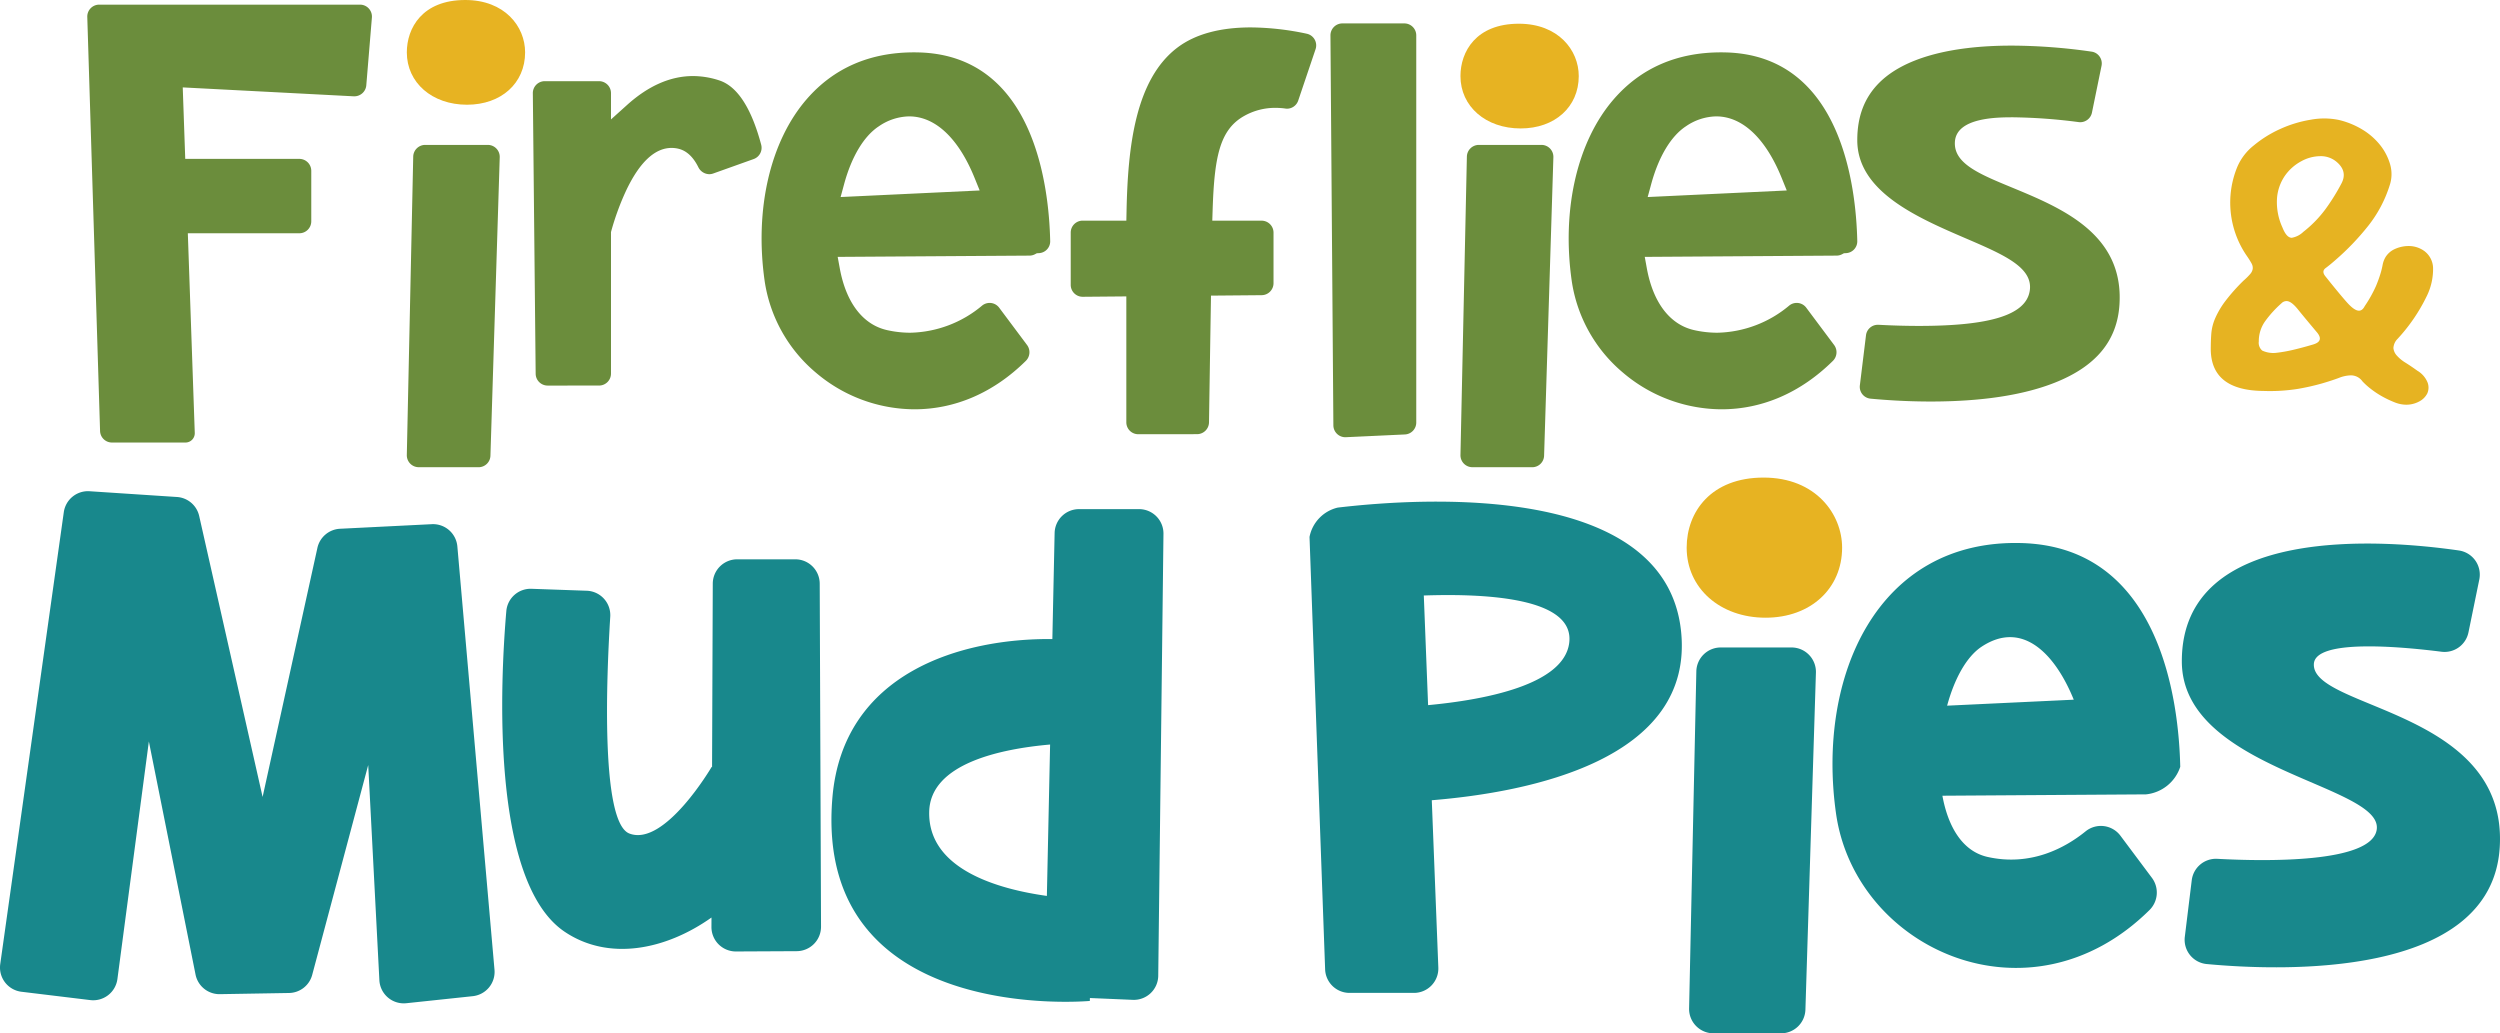
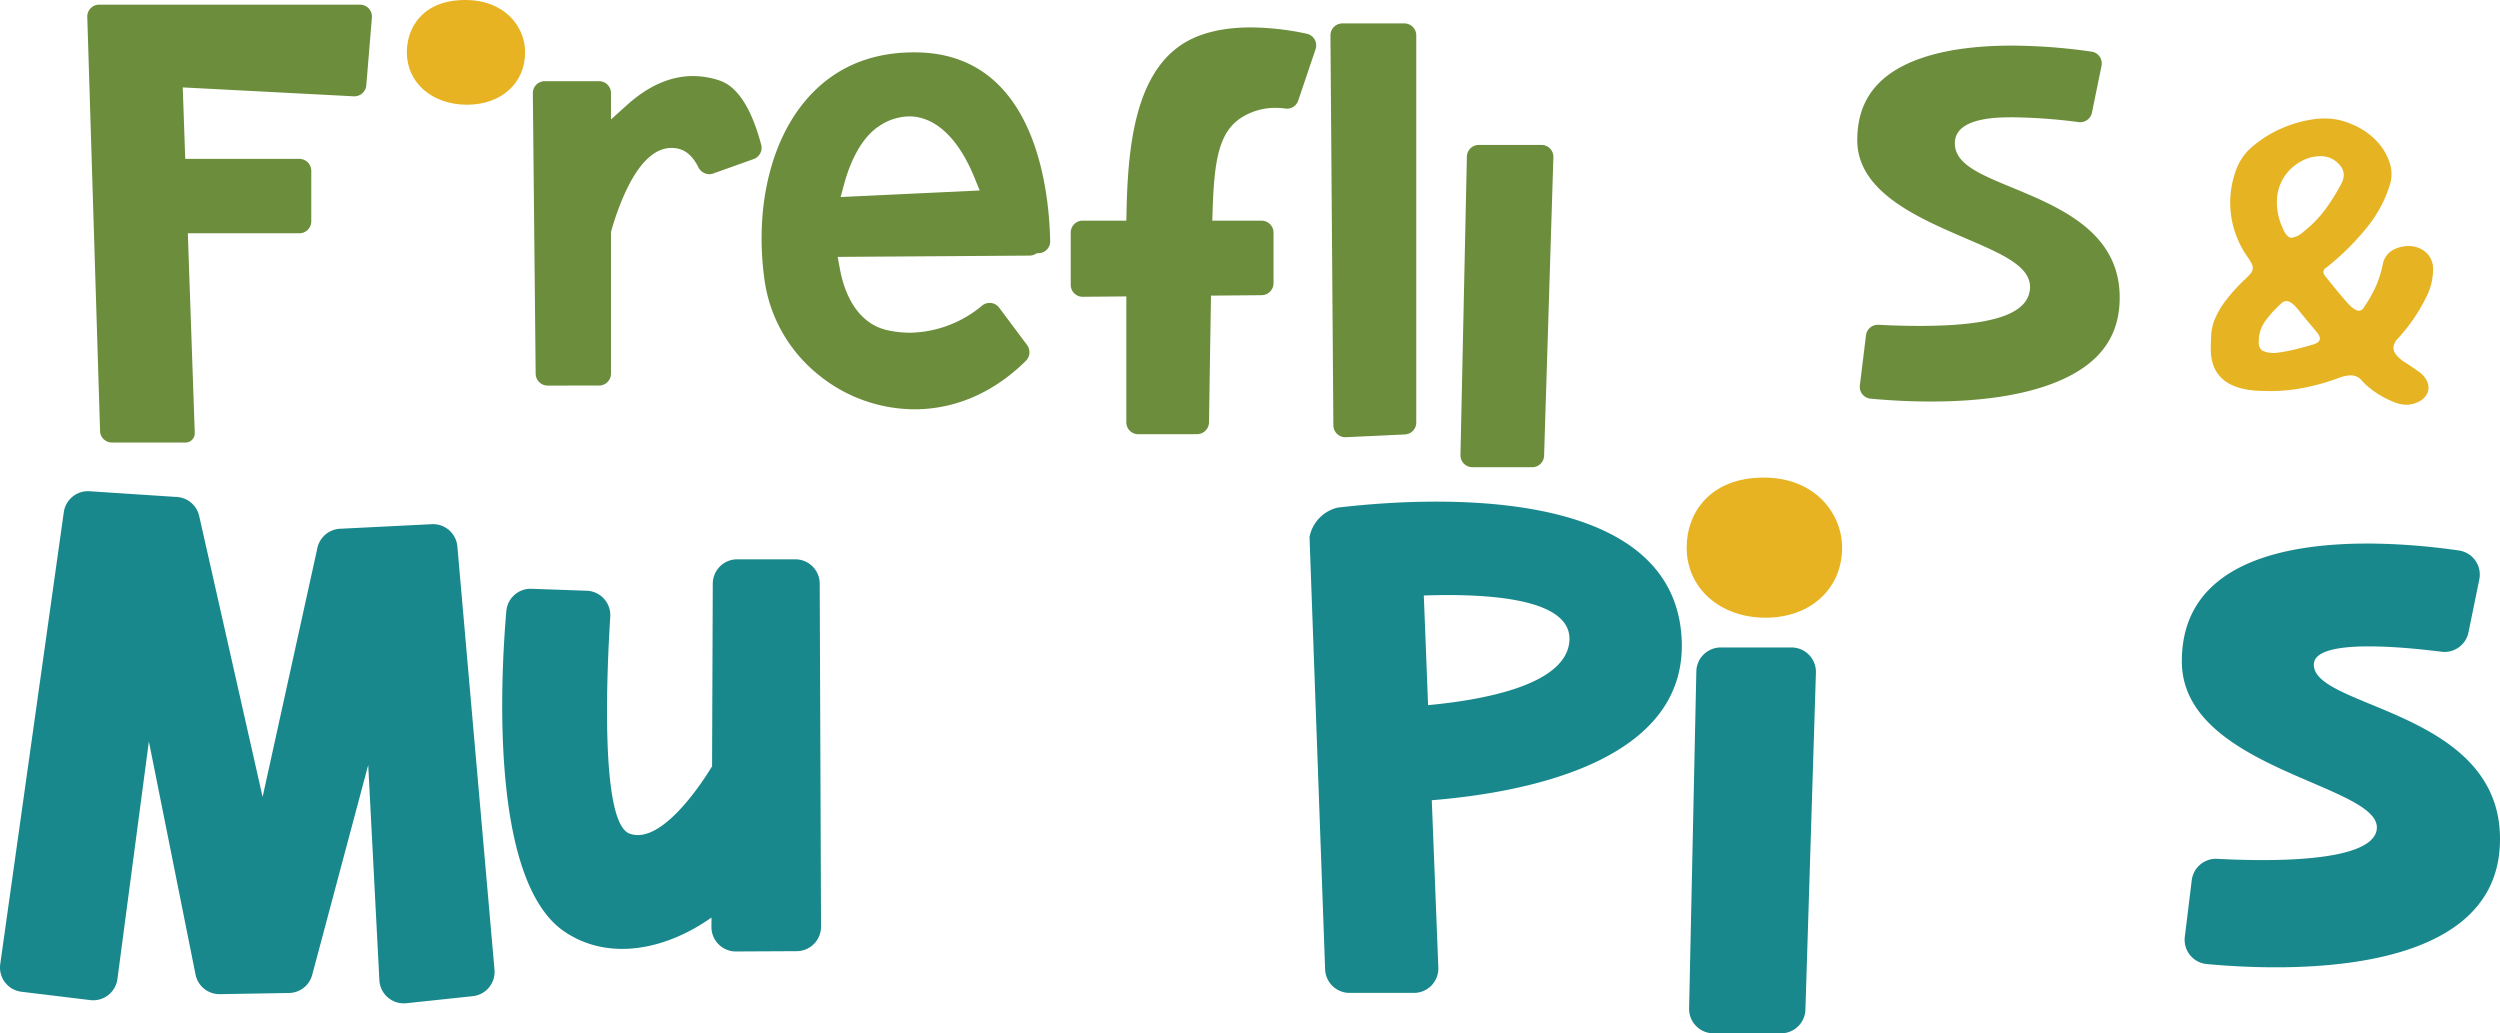
<svg xmlns="http://www.w3.org/2000/svg" id="Layer_1" data-name="Layer 1" viewBox="0 0 600 247.998">
  <defs>
    <style>.cls-1{fill:#18888c;}.cls-2{fill:#e6b322;}.cls-3{fill:#e7b322;}.cls-4{fill:#6b8d3c;}</style>
  </defs>
  <path class="cls-1" d="M1705.156,2018.705a5.858,5.858,0,0,1-5.1-6.633l15.255-108.464a5.859,5.859,0,0,1,6.189-5.03l20.973,1.381a5.861,5.861,0,0,1,5.331,4.558l15.222,67.433,13.151-59.773a5.859,5.859,0,0,1,5.429-4.593l22.029-1.1a5.86,5.86,0,0,1,6.131,5.34l8.913,101.6a5.859,5.859,0,0,1-5.22,6.339l-15.939,1.69a5.86,5.86,0,0,1-6.47-5.524l-2.678-51.642-13.443,50.364a5.858,5.858,0,0,1-5.562,4.348l-16.592.28a5.86,5.86,0,0,1-5.846-4.708l-11.2-55.942-7.551,57.026a5.861,5.861,0,0,1-6.514,5.048l-16.511-2Z" transform="translate(-1700 -1780.681)" />
  <path class="cls-1" d="M1897.047,2003.079a5.862,5.862,0,0,1-5.831,5.882l-14.579.073a5.859,5.859,0,0,1-5.889-5.882l.009-2.265c-11,7.788-24.683,10.535-35.259,3.4-17.888-12.073-15.391-60.466-13.979-76.954a5.851,5.851,0,0,1,6.045-5.342l13.255.468a5.858,5.858,0,0,1,5.642,6.223c-.894,14.3-2.356,49.342,4.578,52.039,8.477,3.3,19.778-16.011,19.778-16.011l.079.092.169-44.047a5.859,5.859,0,0,1,5.859-5.838h13.947a5.861,5.861,0,0,1,5.861,5.838Z" transform="translate(-1700 -1780.681)" />
-   <path class="cls-1" d="M1979.232,1908.8l-1.254,106.059a5.86,5.86,0,0,1-6.11,5.785l-10.292-.439-.018.7s-66.4,6.156-61.783-48.775c2.529-30.1,31.045-38.3,52.791-38.075l.543-25.449a5.859,5.859,0,0,1,5.859-5.735h14.4A5.863,5.863,0,0,1,1979.232,1908.8Zm-27.207,50.568c-11.972,1.057-28.722,4.587-29.014,16.091-.352,13.85,16.526,18.607,28.238,20.243Z" transform="translate(-1700 -1780.681)" />
  <path class="cls-1" d="M2018.031,2013.328l-3.746-103.783a8.993,8.993,0,0,1,6.771-7.041c20.4-2.407,78.674-6.095,82.4,29.685,3.224,30.923-36.615,38.657-59.827,40.548l1.57,40.152a5.858,5.858,0,0,1-5.856,6.088h-15.46A5.861,5.861,0,0,1,2018.031,2013.328Zm23.681-89.728,1.03,26.316c13.677-1.285,32.577-4.875,33.867-14.927C2077.955,1924.485,2058.08,1923.042,2041.712,1923.6Z" transform="translate(-1700 -1780.681)" />
  <path class="cls-1" d="M2135.821,1942.115,2133.3,2023a5.859,5.859,0,0,1-5.857,5.678h-16.2a5.859,5.859,0,0,1-5.859-5.985l1.737-80.886a5.861,5.861,0,0,1,5.859-5.734h16.974A5.86,5.86,0,0,1,2135.821,1942.115Z" transform="translate(-1700 -1780.681)" />
-   <path class="cls-1" d="M2223.26,1964.72a9.69,9.69,0,0,1-8.226,6.61l-48.858.324c1.346,7.394,4.772,13.332,10.841,14.691,10.516,2.357,18.8-2.312,23.521-6.138a5.849,5.849,0,0,1,8.37,1.05l7.568,10.126a5.9,5.9,0,0,1-.614,7.726c-28.754,28.424-70.591,9.417-75.216-23.184-4.664-32.877,9.894-65.8,44.427-64.911C2218.646,1911.878,2222.923,1949.283,2223.26,1964.72Zm-25.558-16.114c-4.5-11.083-12.343-19.126-22.065-12.753-3.712,2.435-6.6,7.81-8.328,14.189Z" transform="translate(-1700 -1780.681)" />
  <path class="cls-1" d="M2299.937,1984.025c-1.935,31.692-52.7,29.687-70.331,28.026a5.85,5.85,0,0,1-5.25-6.546l1.663-13.568a5.859,5.859,0,0,1,6.136-5.138c11.415.616,36.869,1.079,38.243-6.917,1.874-10.9-46.723-14.3-46.759-40.457-.046-33.305,49.022-29.161,66.51-26.627a5.852,5.852,0,0,1,4.88,6.974l-2.6,12.688a5.86,5.86,0,0,1-6.481,4.637c-9.951-1.261-30.271-3.094-30.618,2.915C2254.7,1950.9,2301.954,1950.987,2299.937,1984.025Z" transform="translate(-1700 -1780.681)" />
  <path class="cls-2" d="M2238.5,1847.985a14.717,14.717,0,0,0,1.6-1.6,2.387,2.387,0,0,0,.556-1.21,2.191,2.191,0,0,0-.278-1.266,20.489,20.489,0,0,0-1.181-1.871,22.516,22.516,0,0,1-2.223-21.353,13.184,13.184,0,0,1,3.959-5.118,27.82,27.82,0,0,1,6.391-3.962,28.964,28.964,0,0,1,7.293-2.2,17.566,17.566,0,0,1,6.669.055,19.579,19.579,0,0,1,5.765,2.366,15.976,15.976,0,0,1,4.237,3.742,13.406,13.406,0,0,1,2.361,4.623,8.419,8.419,0,0,1-.138,5.008,30.239,30.239,0,0,1-5.14,9.686,60.623,60.623,0,0,1-7.919,8.254q-1.251,1.1-2.292,1.872t-.069,1.981q3.333,4.184,5.14,6.218t2.917,2.036q.834,0,1.389-1.1a30.7,30.7,0,0,0,2.709-4.843,31.789,31.789,0,0,0,1.111-3.082,19.9,19.9,0,0,0,.487-2.036,5.675,5.675,0,0,1,.694-1.816,5.1,5.1,0,0,1,2.362-1.981,7.973,7.973,0,0,1,3.2-.66,6.349,6.349,0,0,1,3.82,1.265,5.247,5.247,0,0,1,2.015,3.908,14.656,14.656,0,0,1-1.529,6.879,41.886,41.886,0,0,1-6.946,10.18,3.409,3.409,0,0,0-1.042,2.257,3.117,3.117,0,0,0,.834,1.816,9.08,9.08,0,0,0,2.084,1.706q1.318.825,2.848,1.926a5.8,5.8,0,0,1,2.431,2.807,3.456,3.456,0,0,1-.07,2.641,4.456,4.456,0,0,1-1.945,1.926,6.487,6.487,0,0,1-3.2.771,7.631,7.631,0,0,1-2.778-.606,24.081,24.081,0,0,1-2.987-1.43,21.14,21.14,0,0,1-2.709-1.816,16.4,16.4,0,0,1-1.945-1.761,3.392,3.392,0,0,0-2.778-1.431,8.19,8.19,0,0,0-2.848.605q-1.6.606-4.029,1.321a55.64,55.64,0,0,1-5.835,1.321,42.813,42.813,0,0,1-8.265.495q-12.5-.111-12.642-9.906,0-2.2.139-3.962a11.562,11.562,0,0,1,.973-3.687,20.654,20.654,0,0,1,2.431-4.073A44.581,44.581,0,0,1,2238.5,1847.985Zm7.641,17.391a34.013,34.013,0,0,0,4.376-.771q2.292-.549,4.515-1.211,2.778-.768,1.111-2.861-3.057-3.633-4.654-5.614t-2.709-1.981a1.731,1.731,0,0,0-1.25.551,26.288,26.288,0,0,0-3.82,4.182,8.227,8.227,0,0,0-1.6,4.953,2.462,2.462,0,0,0,.834,2.2A6.337,6.337,0,0,0,2246.144,1865.376Zm1.667-30.048q.97,2.423,2.223,2.421a5.329,5.329,0,0,0,2.778-1.431,28.083,28.083,0,0,0,5.349-5.5,49.78,49.78,0,0,0,3.82-6.163q1.527-2.973-1.389-5.284a5.864,5.864,0,0,0-3.751-1.21,9.626,9.626,0,0,0-4.515,1.21,11.3,11.3,0,0,0-3.89,3.412,11.02,11.02,0,0,0-1.944,5.394A14.5,14.5,0,0,0,2247.811,1835.328Z" transform="translate(-1700 -1780.681)" />
  <path class="cls-3" d="M2104.8,1912.114c0-8.6,5.866-16.815,18.457-16.815s18.849,8.834,18.849,16.815c0,9.776-7.508,16.816-18.374,16.816S2104.8,1921.89,2104.8,1912.114Z" transform="translate(-1700 -1780.681)" />
  <path class="cls-4" d="M1726.883,1886.889a2.855,2.855,0,0,1-2.866-2.778l-3.069-99.362a2.866,2.866,0,0,1,2.864-2.955H1786.4a2.865,2.865,0,0,1,2.856,3.1l-1.346,16.272a2.881,2.881,0,0,1-2.851,2.63c-.051,0-.1,0-.153,0l-41.048-2.138.6,17.155h27.382a2.869,2.869,0,0,1,2.866,2.866V1833.8a2.869,2.869,0,0,1-2.866,2.866h-26.761l1.665,47.911a2.236,2.236,0,0,1-2.234,2.313Z" transform="translate(-1700 -1780.681)" />
-   <path class="cls-4" d="M1800.5,1892.811a2.865,2.865,0,0,1-2.865-2.927l1.538-71.626a2.883,2.883,0,0,1,2.865-2.8h15.031a2.866,2.866,0,0,1,2.866,2.954l-2.23,71.626a2.851,2.851,0,0,1-2.863,2.777Z" transform="translate(-1700 -1780.681)" />
  <path class="cls-4" d="M1831.425,1873.219a2.875,2.875,0,0,1-2.866-2.837l-.679-67.319a2.865,2.865,0,0,1,2.865-2.9h13.026a2.869,2.869,0,0,1,2.866,2.866v6.316l3.878-3.488c5.1-4.593,10.417-6.921,15.794-6.921a20.319,20.319,0,0,1,6.334,1.049c4.313,1.416,7.694,6.615,10.048,15.452a2.874,2.874,0,0,1-1.814,3.418l-9.709,3.467a2.79,2.79,0,0,1-.94.165,2.977,2.977,0,0,1-2.628-1.68c-1.214-2.456-2.807-3.941-4.734-4.418a7.01,7.01,0,0,0-1.686-.207c-4.061,0-7.761,3.509-11,10.43a62.851,62.851,0,0,0-3.466,9.484l-.077.291v33.961a2.869,2.869,0,0,1-2.866,2.866Z" transform="translate(-1700 -1780.681)" />
  <path class="cls-4" d="M1919.483,1878.912a36.7,36.7,0,0,1-23.589-8.728,35.472,35.472,0,0,1-12.381-22.091c-2.442-17.213,1.336-33.52,10.107-43.623,6.465-7.447,15.121-11.222,25.729-11.222.379,0,.76,0,1.146.015,27.6.71,31.26,31.906,31.552,45.285a2.835,2.835,0,0,1-2.7,2.887l-.508.028-.449.238a2.833,2.833,0,0,1-1.315.327l-46.033.305.5,2.721c1.508,8.277,5.549,13.555,11.378,14.861a25.34,25.34,0,0,0,5.527.62h0a27.68,27.68,0,0,0,17.27-6.518,2.855,2.855,0,0,1,4.088.516l6.7,8.967a2.912,2.912,0,0,1-.316,3.8C1938.5,1874.9,1929.266,1878.911,1919.483,1878.912Zm-1.284-70.3a13.238,13.238,0,0,0-7.275,2.378c-3.588,2.354-6.551,7.29-8.343,13.9l-.835,3.079,33.377-1.576-1.233-3.04C1930.034,1813.85,1924.462,1808.614,1918.2,1808.614Z" transform="translate(-1700 -1780.681)" />
  <path class="cls-4" d="M1973.183,1884.894a2.854,2.854,0,0,1-2.864-2.856c0-6.263.005-17.278,0-27.878v-2.343l-10.456.093a2.863,2.863,0,0,1-2.89-2.866V1836.5a2.869,2.869,0,0,1,2.867-2.865h10.485l.046-2.277c.306-15.147,2.01-31.666,12.326-39.344,4.237-3.154,10.134-4.753,17.526-4.753a65.971,65.971,0,0,1,13.41,1.517,2.859,2.859,0,0,1,2.1,3.717l-4.158,12.314a2.859,2.859,0,0,1-2.645,1.96,2.6,2.6,0,0,1-.373-.027,17.17,17.17,0,0,0-2.434-.176,15.138,15.138,0,0,0-7.565,1.969c-5.894,3.339-7.125,9.982-7.532,22.708l-.077,2.4,11.831,0a2.868,2.868,0,0,1,2.865,2.866v12.149a2.875,2.875,0,0,1-2.841,2.866l-12.166.108-.036,2.266c-.181,11.125-.348,22.017-.442,28.163a2.876,2.876,0,0,1-2.863,2.819l-14.116.01Z" transform="translate(-1700 -1780.681)" />
  <path class="cls-4" d="M2022.873,1885.614a2.873,2.873,0,0,1-2.863-2.846l-.7-93.581a2.866,2.866,0,0,1,2.865-2.887h14.861a2.869,2.869,0,0,1,2.866,2.865v92.924a2.861,2.861,0,0,1-2.732,2.862l-14.157.659C2022.964,1885.612,2022.918,1885.614,2022.873,1885.614Z" transform="translate(-1700 -1780.681)" />
  <path class="cls-4" d="M2053.377,1892.811a2.865,2.865,0,0,1-2.865-2.927l1.539-71.626a2.882,2.882,0,0,1,2.865-2.8h15.03a2.864,2.864,0,0,1,2.866,2.955l-2.229,71.625a2.852,2.852,0,0,1-2.864,2.777Z" transform="translate(-1700 -1780.681)" />
-   <path class="cls-4" d="M2113.183,1878.912a36.693,36.693,0,0,1-23.588-8.728,35.468,35.468,0,0,1-12.381-22.091c-2.442-17.213,1.336-33.521,10.107-43.624,6.465-7.446,15.121-11.221,25.729-11.221.379,0,.76,0,1.146.015,27.6.71,31.259,31.906,31.551,45.285a2.834,2.834,0,0,1-2.7,2.887l-.508.028-.449.238a2.833,2.833,0,0,1-1.315.327l-46.034.305.495,2.721c1.508,8.277,5.549,13.555,11.379,14.861a25.34,25.34,0,0,0,5.527.62h0a27.682,27.682,0,0,0,17.27-6.518,2.815,2.815,0,0,1,1.79-.636,2.845,2.845,0,0,1,2.3,1.152l6.7,8.967a2.914,2.914,0,0,1-.316,3.8C2132.2,1874.9,2122.966,1878.911,2113.183,1878.912Zm-1.283-70.3a13.238,13.238,0,0,0-7.275,2.378c-3.587,2.353-6.551,7.289-8.344,13.9l-.836,3.079,33.378-1.576-1.232-3.04C2123.734,1813.85,2118.162,1808.614,2111.9,1808.614Z" transform="translate(-1700 -1780.681)" />
  <path class="cls-4" d="M2163.35,1877.047c-5.9,0-11.1-.374-14.423-.687a2.856,2.856,0,0,1-2.56-3.2l1.472-12.015a2.868,2.868,0,0,1,2.844-2.516c.053,0,.105,0,.159,0,3.347.18,6.611.272,9.7.272,17.157,0,25.6-2.645,26.578-8.325s-6.2-8.759-15.278-12.663c-11.618-5-26.077-11.213-26.095-23.559-.008-5.732,1.713-10.245,5.261-13.8,5.831-5.839,16.832-8.925,31.813-8.925a137.009,137.009,0,0,1,19.166,1.447,2.807,2.807,0,0,1,1.915,1.179,2.848,2.848,0,0,1,.463,2.23l-2.3,11.236a2.876,2.876,0,0,1-2.8,2.291,2.839,2.839,0,0,1-.367-.024,133,133,0,0,0-15.7-1.156c-3.742,0-13.682,0-14.023,5.909-.3,5.163,5.816,7.689,13.558,10.886,12.019,4.965,26.977,11.144,25.943,28.08-.534,8.743-5.622,14.9-15.554,18.828C2185.555,1875.531,2175.54,1877.047,2163.35,1877.047Z" transform="translate(-1700 -1780.681)" />
  <path class="cls-3" d="M1812.08,1805.815c-8.368,0-14.442-5.285-14.442-12.567,0-5.8,3.673-12.567,14.022-12.567,9.432,0,14.367,6.321,14.367,12.567C1826.027,1800.647,1820.292,1805.815,1812.08,1805.815Z" transform="translate(-1700 -1780.681)" />
-   <path class="cls-3" d="M2064.953,1811.508c-8.368,0-14.442-5.285-14.442-12.568,0-5.8,3.673-12.566,14.022-12.566,9.432,0,14.368,6.321,14.368,12.566C2078.9,1806.34,2073.165,1811.508,2064.953,1811.508Z" transform="translate(-1700 -1780.681)" />
</svg>